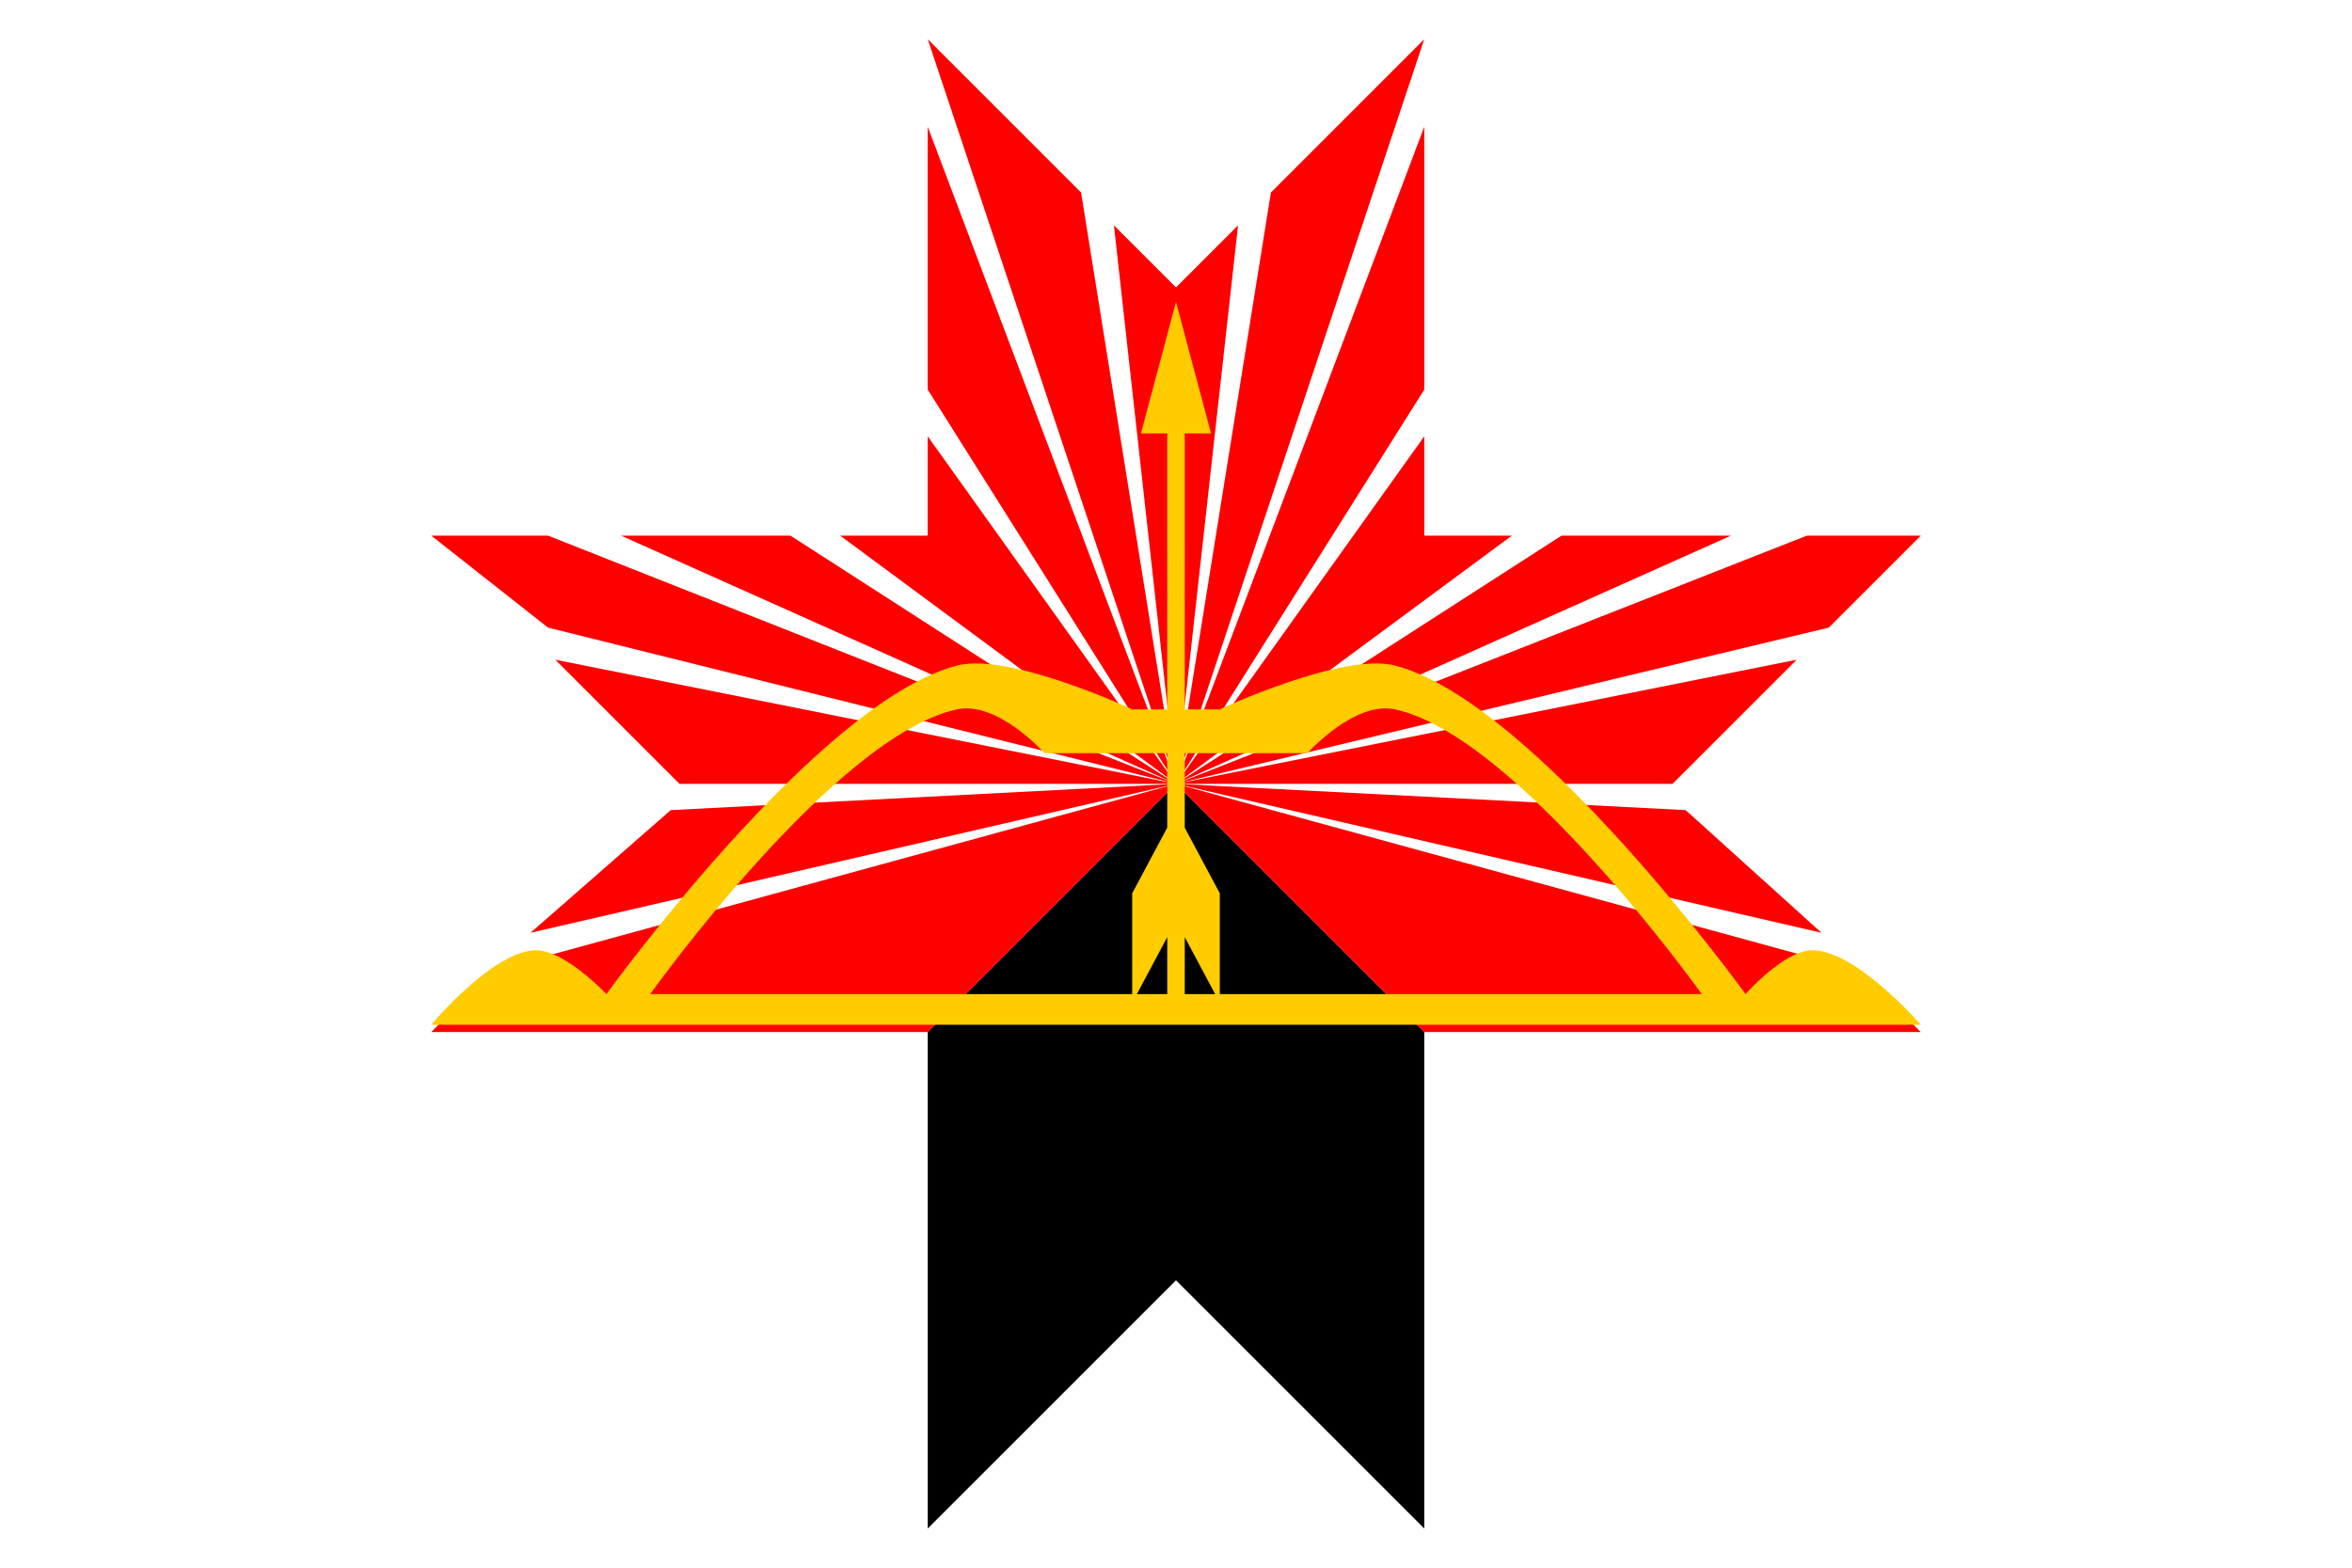
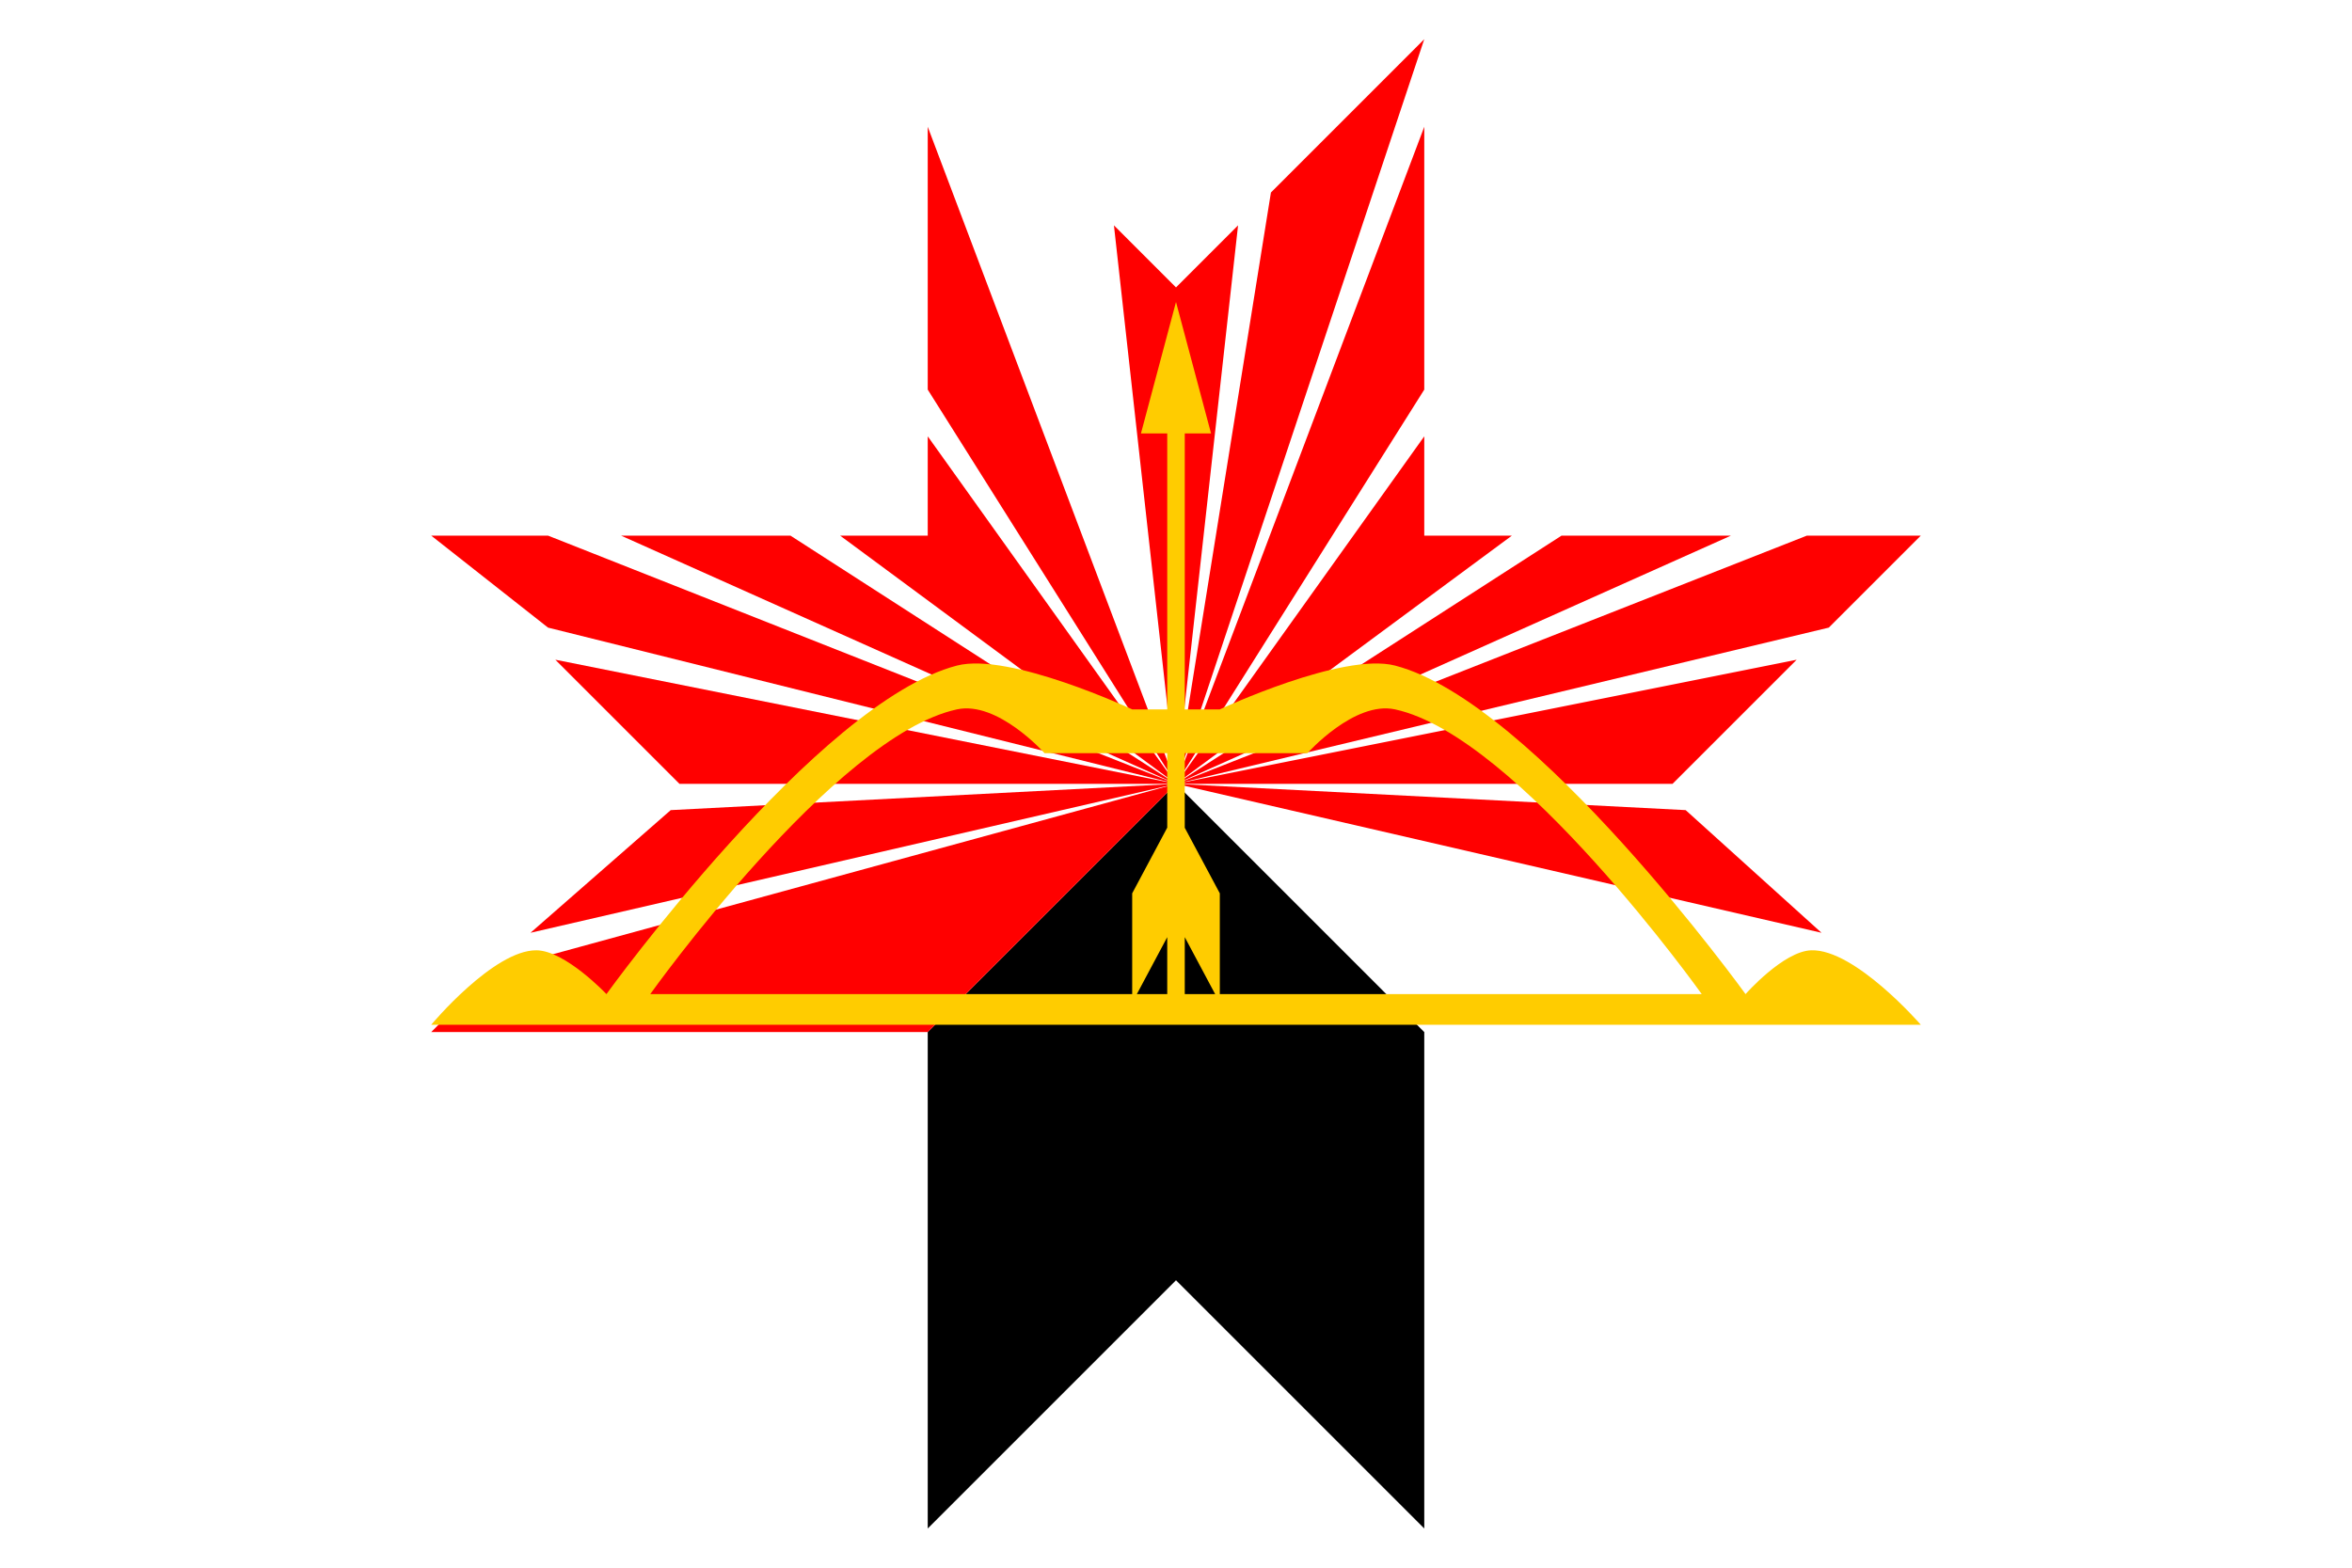
<svg xmlns="http://www.w3.org/2000/svg" xmlns:ns1="http://sodipodi.sourceforge.net/DTD/sodipodi-0.dtd" xmlns:ns2="http://www.inkscape.org/namespaces/inkscape" width="600" height="400" id="svg2" ns1:version="0.32" ns2:version="0.46" version="1.0" ns1:docname="флаг завьялово.svg" ns2:output_extension="org.inkscape.output.svg.inkscape">
  <defs id="defs4">
    <ns2:perspective ns1:type="inkscape:persp3d" ns2:vp_x="0 : 526.18109 : 1" ns2:vp_y="0 : 1000 : 0" ns2:vp_z="744.09448 : 526.18109 : 1" ns2:persp3d-origin="372.04724 : 350.78739 : 1" id="perspective10" />
    <ns2:perspective id="perspective2485" ns2:persp3d-origin="372.04724 : 350.78739 : 1" ns2:vp_z="744.09448 : 526.18109 : 1" ns2:vp_y="0 : 1000 : 0" ns2:vp_x="0 : 526.18109 : 1" ns1:type="inkscape:persp3d" />
  </defs>
  <ns1:namedview id="base" pagecolor="#ffffff" bordercolor="#666666" borderopacity="1.0" gridtolerance="10000" guidetolerance="10" objecttolerance="10" ns2:pageopacity="0.0" ns2:pageshadow="2" ns2:zoom="0.68587503" ns2:cx="190.34111" ns2:cy="238.84486" ns2:document-units="px" ns2:current-layer="layer1" showgrid="false" borderlayer="true" ns2:window-width="1280" ns2:window-height="750" ns2:window-x="-8" ns2:window-y="-8" />
  <g ns2:label="Layer 1" ns2:groupmode="layer" id="layer1" transform="translate(473.857,305.066)">
-     <rect style="opacity:1;fill:#ffffff;fill-opacity:1;fill-rule:evenodd;stroke:none;stroke-width:6;stroke-linejoin:bevel;stroke-miterlimit:4;stroke-dasharray:none;stroke-dashoffset:0;stroke-opacity:1" id="rect3185" width="600" height="400" x="-473.857" y="-305.066" />
    <path style="opacity:1;fill:#000000;fill-opacity:1;fill-rule:evenodd;stroke:none;stroke-width:2;stroke-linecap:butt;stroke-linejoin:miter;marker:none;marker-start:none;marker-mid:none;marker-end:none;stroke-miterlimit:4;stroke-dasharray:none;stroke-dashoffset:0;stroke-opacity:1;visibility:visible;display:inline;overflow:visible;enable-background:accumulate" d="M -237.19,84.934 L -173.857,21.6 L -110.524,84.934 L -110.524,-41.733 L -173.857,-105.066 L -237.19,-41.733 L -237.19,84.934 z" id="path2491" ns1:nodetypes="ccccccc" />
-     <path style="opacity:1;fill:#ff0000;fill-opacity:1;fill-rule:evenodd;stroke:none;stroke-width:4;stroke-linecap:butt;stroke-linejoin:miter;marker:none;marker-start:none;marker-mid:none;marker-end:none;stroke-miterlimit:4;stroke-dasharray:none;stroke-dashoffset:0;stroke-opacity:1;visibility:visible;display:inline;overflow:visible;enable-background:accumulate" d="M -237.19,-295.066 L -198.073,-255.949 L -173.857,-105.066 L -237.19,-295.066 z" id="path3301" ns1:nodetypes="cccc" />
    <path style="opacity:1;fill:#ff0000;fill-opacity:1;fill-rule:evenodd;stroke:none;stroke-width:4;stroke-linecap:butt;stroke-linejoin:miter;marker:none;marker-start:none;marker-mid:none;marker-end:none;stroke-miterlimit:4;stroke-dasharray:none;stroke-dashoffset:0;stroke-opacity:1;visibility:visible;display:inline;overflow:visible;enable-background:accumulate" d="M -173.857,-105.066 L -189.69,-247.566 L -173.857,-231.733 L -158.024,-247.566 L -173.857,-105.066 z" id="path3303" ns1:nodetypes="ccccc" />
    <path style="opacity:1;fill:#ff0000;fill-opacity:1;fill-rule:evenodd;stroke:none;stroke-width:4;stroke-linecap:butt;stroke-linejoin:miter;marker:none;marker-start:none;marker-mid:none;marker-end:none;stroke-miterlimit:4;stroke-dasharray:none;stroke-dashoffset:0;stroke-opacity:1;visibility:visible;display:inline;overflow:visible;enable-background:accumulate" d="M -173.857,-105.066 L -149.641,-255.949 L -110.524,-295.066 L -173.857,-105.066 z" id="path3305" ns1:nodetypes="cccc" />
    <path style="opacity:1;fill:#ff0000;fill-opacity:1;fill-rule:evenodd;stroke:none;stroke-width:4;stroke-linecap:butt;stroke-linejoin:miter;marker:none;marker-start:none;marker-mid:none;marker-end:none;stroke-miterlimit:4;stroke-dasharray:none;stroke-dashoffset:0;stroke-opacity:1;visibility:visible;display:inline;overflow:visible;enable-background:accumulate" d="M -173.857,-105.066 L -110.524,-272.713 L -110.524,-205.655 L -173.857,-105.066 z" id="path3307" ns1:nodetypes="cccc" />
    <path style="opacity:1;fill:#ff0000;fill-opacity:1;fill-rule:evenodd;stroke:none;stroke-width:4;stroke-linecap:butt;stroke-linejoin:miter;marker:none;marker-start:none;marker-mid:none;marker-end:none;stroke-miterlimit:4;stroke-dasharray:none;stroke-dashoffset:0;stroke-opacity:1;visibility:visible;display:inline;overflow:visible;enable-background:accumulate" d="M -173.857,-105.066 L -110.524,-193.733 L -110.524,-168.4 L -88.171,-168.4 L -173.857,-105.066 z" id="path3309" ns1:nodetypes="ccccc" />
    <path style="opacity:1;fill:#ff0000;fill-opacity:1;fill-rule:evenodd;stroke:none;stroke-width:4;stroke-linecap:butt;stroke-linejoin:miter;marker:none;marker-start:none;marker-mid:none;marker-end:none;stroke-miterlimit:4;stroke-dasharray:none;stroke-dashoffset:0;stroke-opacity:1;visibility:visible;display:inline;overflow:visible;enable-background:accumulate" d="M -173.857,-105.066 L -75.504,-168.4 L -32.289,-168.4 L -173.857,-105.066 z" id="path3311" ns1:nodetypes="cccc" />
    <path style="opacity:1;fill:#ff0000;fill-opacity:1;fill-rule:evenodd;stroke:none;stroke-width:4;stroke-linecap:butt;stroke-linejoin:miter;marker:none;marker-start:none;marker-mid:none;marker-end:none;stroke-miterlimit:4;stroke-dasharray:none;stroke-dashoffset:0;stroke-opacity:1;visibility:visible;display:inline;overflow:visible;enable-background:accumulate" d="M -173.857,-105.066 L -12.916,-168.4 L 16.143,-168.4 L -7.328,-144.929 L -173.857,-105.066 z" id="path3313" ns1:nodetypes="ccccc" />
    <path style="opacity:1;fill:#ff0000;fill-opacity:1;fill-rule:evenodd;stroke:none;stroke-width:4;stroke-linecap:butt;stroke-linejoin:miter;marker:none;marker-start:none;marker-mid:none;marker-end:none;stroke-miterlimit:4;stroke-dasharray:none;stroke-dashoffset:0;stroke-opacity:1;visibility:visible;display:inline;overflow:visible;enable-background:accumulate" d="M -173.857,-105.066 L -237.19,-272.713 L -237.19,-205.655 L -173.857,-105.066 z" id="path3315" ns1:nodetypes="cccc" />
    <path style="opacity:1;fill:#ff0000;fill-opacity:1;fill-rule:evenodd;stroke:none;stroke-width:4;stroke-linecap:butt;stroke-linejoin:miter;marker:none;marker-start:none;marker-mid:none;marker-end:none;stroke-miterlimit:4;stroke-dasharray:none;stroke-dashoffset:0;stroke-opacity:1;visibility:visible;display:inline;overflow:visible;enable-background:accumulate" d="M -173.857,-105.066 L -237.19,-193.733 L -237.19,-168.4 L -259.543,-168.4 L -173.857,-105.066 z" id="path3317" ns1:nodetypes="ccccc" />
    <path style="opacity:1;fill:#ff0000;fill-opacity:1;fill-rule:evenodd;stroke:none;stroke-width:4;stroke-linecap:butt;stroke-linejoin:miter;marker:none;marker-start:none;marker-mid:none;marker-end:none;stroke-miterlimit:4;stroke-dasharray:none;stroke-dashoffset:0;stroke-opacity:1;visibility:visible;display:inline;overflow:visible;enable-background:accumulate" d="M -173.857,-105.066 L -272.21,-168.4 L -315.426,-168.4 L -173.857,-105.066 z" id="path3319" ns1:nodetypes="cccc" />
    <path style="opacity:1;fill:#ff0000;fill-opacity:1;fill-rule:evenodd;stroke:none;stroke-width:4;stroke-linecap:butt;stroke-linejoin:miter;marker:none;marker-start:none;marker-mid:none;marker-end:none;stroke-miterlimit:4;stroke-dasharray:none;stroke-dashoffset:0;stroke-opacity:1;visibility:visible;display:inline;overflow:visible;enable-background:accumulate" d="M -334.053,-168.4 L -173.857,-105.066 L -334.053,-144.929 L -363.857,-168.4 L -334.053,-168.4 z" id="path3321" ns1:nodetypes="ccccc" />
    <path style="opacity:1;fill:#ff0000;fill-opacity:1;fill-rule:evenodd;stroke:none;stroke-width:4;stroke-linecap:butt;stroke-linejoin:miter;marker:none;marker-start:none;marker-mid:none;marker-end:none;stroke-miterlimit:4;stroke-dasharray:none;stroke-dashoffset:0;stroke-opacity:1;visibility:visible;display:inline;overflow:visible;enable-background:accumulate" d="M -173.857,-105.066 L -332.191,-136.733 L -300.524,-105.066 L -173.857,-105.066 z" id="path3323" ns1:nodetypes="cccc" />
    <path style="opacity:1;fill:#ff0000;fill-opacity:1;fill-rule:evenodd;stroke:none;stroke-width:4;stroke-linecap:butt;stroke-linejoin:miter;marker:none;marker-start:none;marker-mid:none;marker-end:none;stroke-miterlimit:4;stroke-dasharray:none;stroke-dashoffset:0;stroke-opacity:1;visibility:visible;display:inline;overflow:visible;enable-background:accumulate" d="M -173.857,-105.066 L -302.759,-98.36 L -338.524,-67.066 L -173.857,-105.066 z" id="path3325" ns1:nodetypes="cccc" />
    <path style="opacity:1;fill:#ff0000;fill-opacity:1;fill-rule:evenodd;stroke:none;stroke-width:4;stroke-linecap:butt;stroke-linejoin:miter;marker:none;marker-start:none;marker-mid:none;marker-end:none;stroke-miterlimit:4;stroke-dasharray:none;stroke-dashoffset:0;stroke-opacity:1;visibility:visible;display:inline;overflow:visible;enable-background:accumulate" d="M -173.857,-105.066 L -348.21,-57.38 L -363.857,-41.733 L -237.19,-41.733 L -173.857,-105.066 z" id="path3327" ns1:nodetypes="ccccc" />
-     <path style="opacity:1;fill:#ff0000;fill-opacity:1;fill-rule:evenodd;stroke:none;stroke-width:4;stroke-linecap:butt;stroke-linejoin:miter;marker:none;marker-start:none;marker-mid:none;marker-end:none;stroke-miterlimit:4;stroke-dasharray:none;stroke-dashoffset:0;stroke-opacity:1;visibility:visible;display:inline;overflow:visible;enable-background:accumulate" d="M -173.857,-105.066 L -110.524,-41.733 L 16.143,-41.733 L 0.496,-57.38 L -173.857,-105.066 z" id="path3329" ns1:nodetypes="ccccc" />
    <path style="opacity:1;fill:#ff0000;fill-opacity:1;fill-rule:evenodd;stroke:none;stroke-width:4;stroke-linecap:butt;stroke-linejoin:miter;marker:none;marker-start:none;marker-mid:none;marker-end:none;stroke-miterlimit:4;stroke-dasharray:none;stroke-dashoffset:0;stroke-opacity:1;visibility:visible;display:inline;overflow:visible;enable-background:accumulate" d="M -173.857,-105.066 L -9.19,-67.066 L -43.838,-98.36 L -173.857,-105.066 z" id="path3331" ns1:nodetypes="cccc" />
    <path style="opacity:1;fill:#ff0000;fill-opacity:1;fill-rule:evenodd;stroke:none;stroke-width:4;stroke-linecap:butt;stroke-linejoin:miter;marker:none;marker-start:none;marker-mid:none;marker-end:none;stroke-miterlimit:4;stroke-dasharray:none;stroke-dashoffset:0;stroke-opacity:1;visibility:visible;display:inline;overflow:visible;enable-background:accumulate" d="M -173.857,-105.066 L -15.524,-136.733 L -47.19,-105.066 L -173.857,-105.066 z" id="path3333" ns1:nodetypes="cccc" />
    <path style="opacity:1;fill:#ffcc00;fill-opacity:1;fill-rule:evenodd;stroke:none;stroke-width:2;stroke-linecap:butt;stroke-linejoin:miter;marker:none;marker-start:none;marker-mid:none;marker-end:none;stroke-miterlimit:4;stroke-dasharray:none;stroke-dashoffset:0;stroke-opacity:1;visibility:visible;display:inline;overflow:visible;enable-background:accumulate" d="M -307.975,-51.419 C -307.975,-51.419 -261.042,-117.286 -229.74,-124.066 C -219.377,-126.311 -207.387,-112.89 -207.387,-112.89 L -140.328,-112.89 C -140.328,-112.89 -128.337,-126.311 -117.975,-124.066 C -86.672,-117.286 -39.74,-51.419 -39.74,-51.419 L -307.975,-51.419 z M -363.857,-43.596 L 16.143,-43.596 C 16.143,-43.596 -0.638,-62.952 -11.798,-62.596 C -18.907,-62.369 -28.563,-51.419 -28.563,-51.419 C -28.563,-51.419 -82.387,-126.001 -117.975,-135.243 C -131.355,-138.718 -162.681,-124.066 -162.681,-124.066 L -185.034,-124.066 C -185.034,-124.066 -216.359,-138.718 -229.74,-135.243 C -265.327,-126.001 -319.151,-51.419 -319.151,-51.419 C -319.151,-51.419 -329.68,-62.555 -337.034,-62.596 C -347.95,-62.657 -363.857,-43.596 -363.857,-43.596 z" id="path3169" ns1:nodetypes="csccsccccscsccscsc" />
    <path style="opacity:1;fill:#ffcc00;fill-opacity:1;fill-rule:evenodd;stroke:none;stroke-width:2;stroke-linecap:butt;stroke-linejoin:miter;marker:none;marker-start:none;marker-mid:none;marker-end:none;stroke-miterlimit:4;stroke-dasharray:none;stroke-dashoffset:0;stroke-opacity:1;visibility:visible;display:inline;overflow:visible;enable-background:accumulate" d="M -173.857,-228.008 L -164.916,-194.478 L -171.622,-194.478 L -171.622,-93.86 L -162.681,-77.125 L -162.681,-49.184 L -171.622,-65.949 L -171.622,-48.066 L -176.092,-48.066 L -176.092,-65.949 L -185.034,-49.184 L -185.034,-77.125 L -176.092,-93.89 L -176.092,-194.478 L -182.798,-194.478 L -173.857,-228.008 z" id="path3175" ns1:nodetypes="cccccccccccccccc" />
  </g>
</svg>